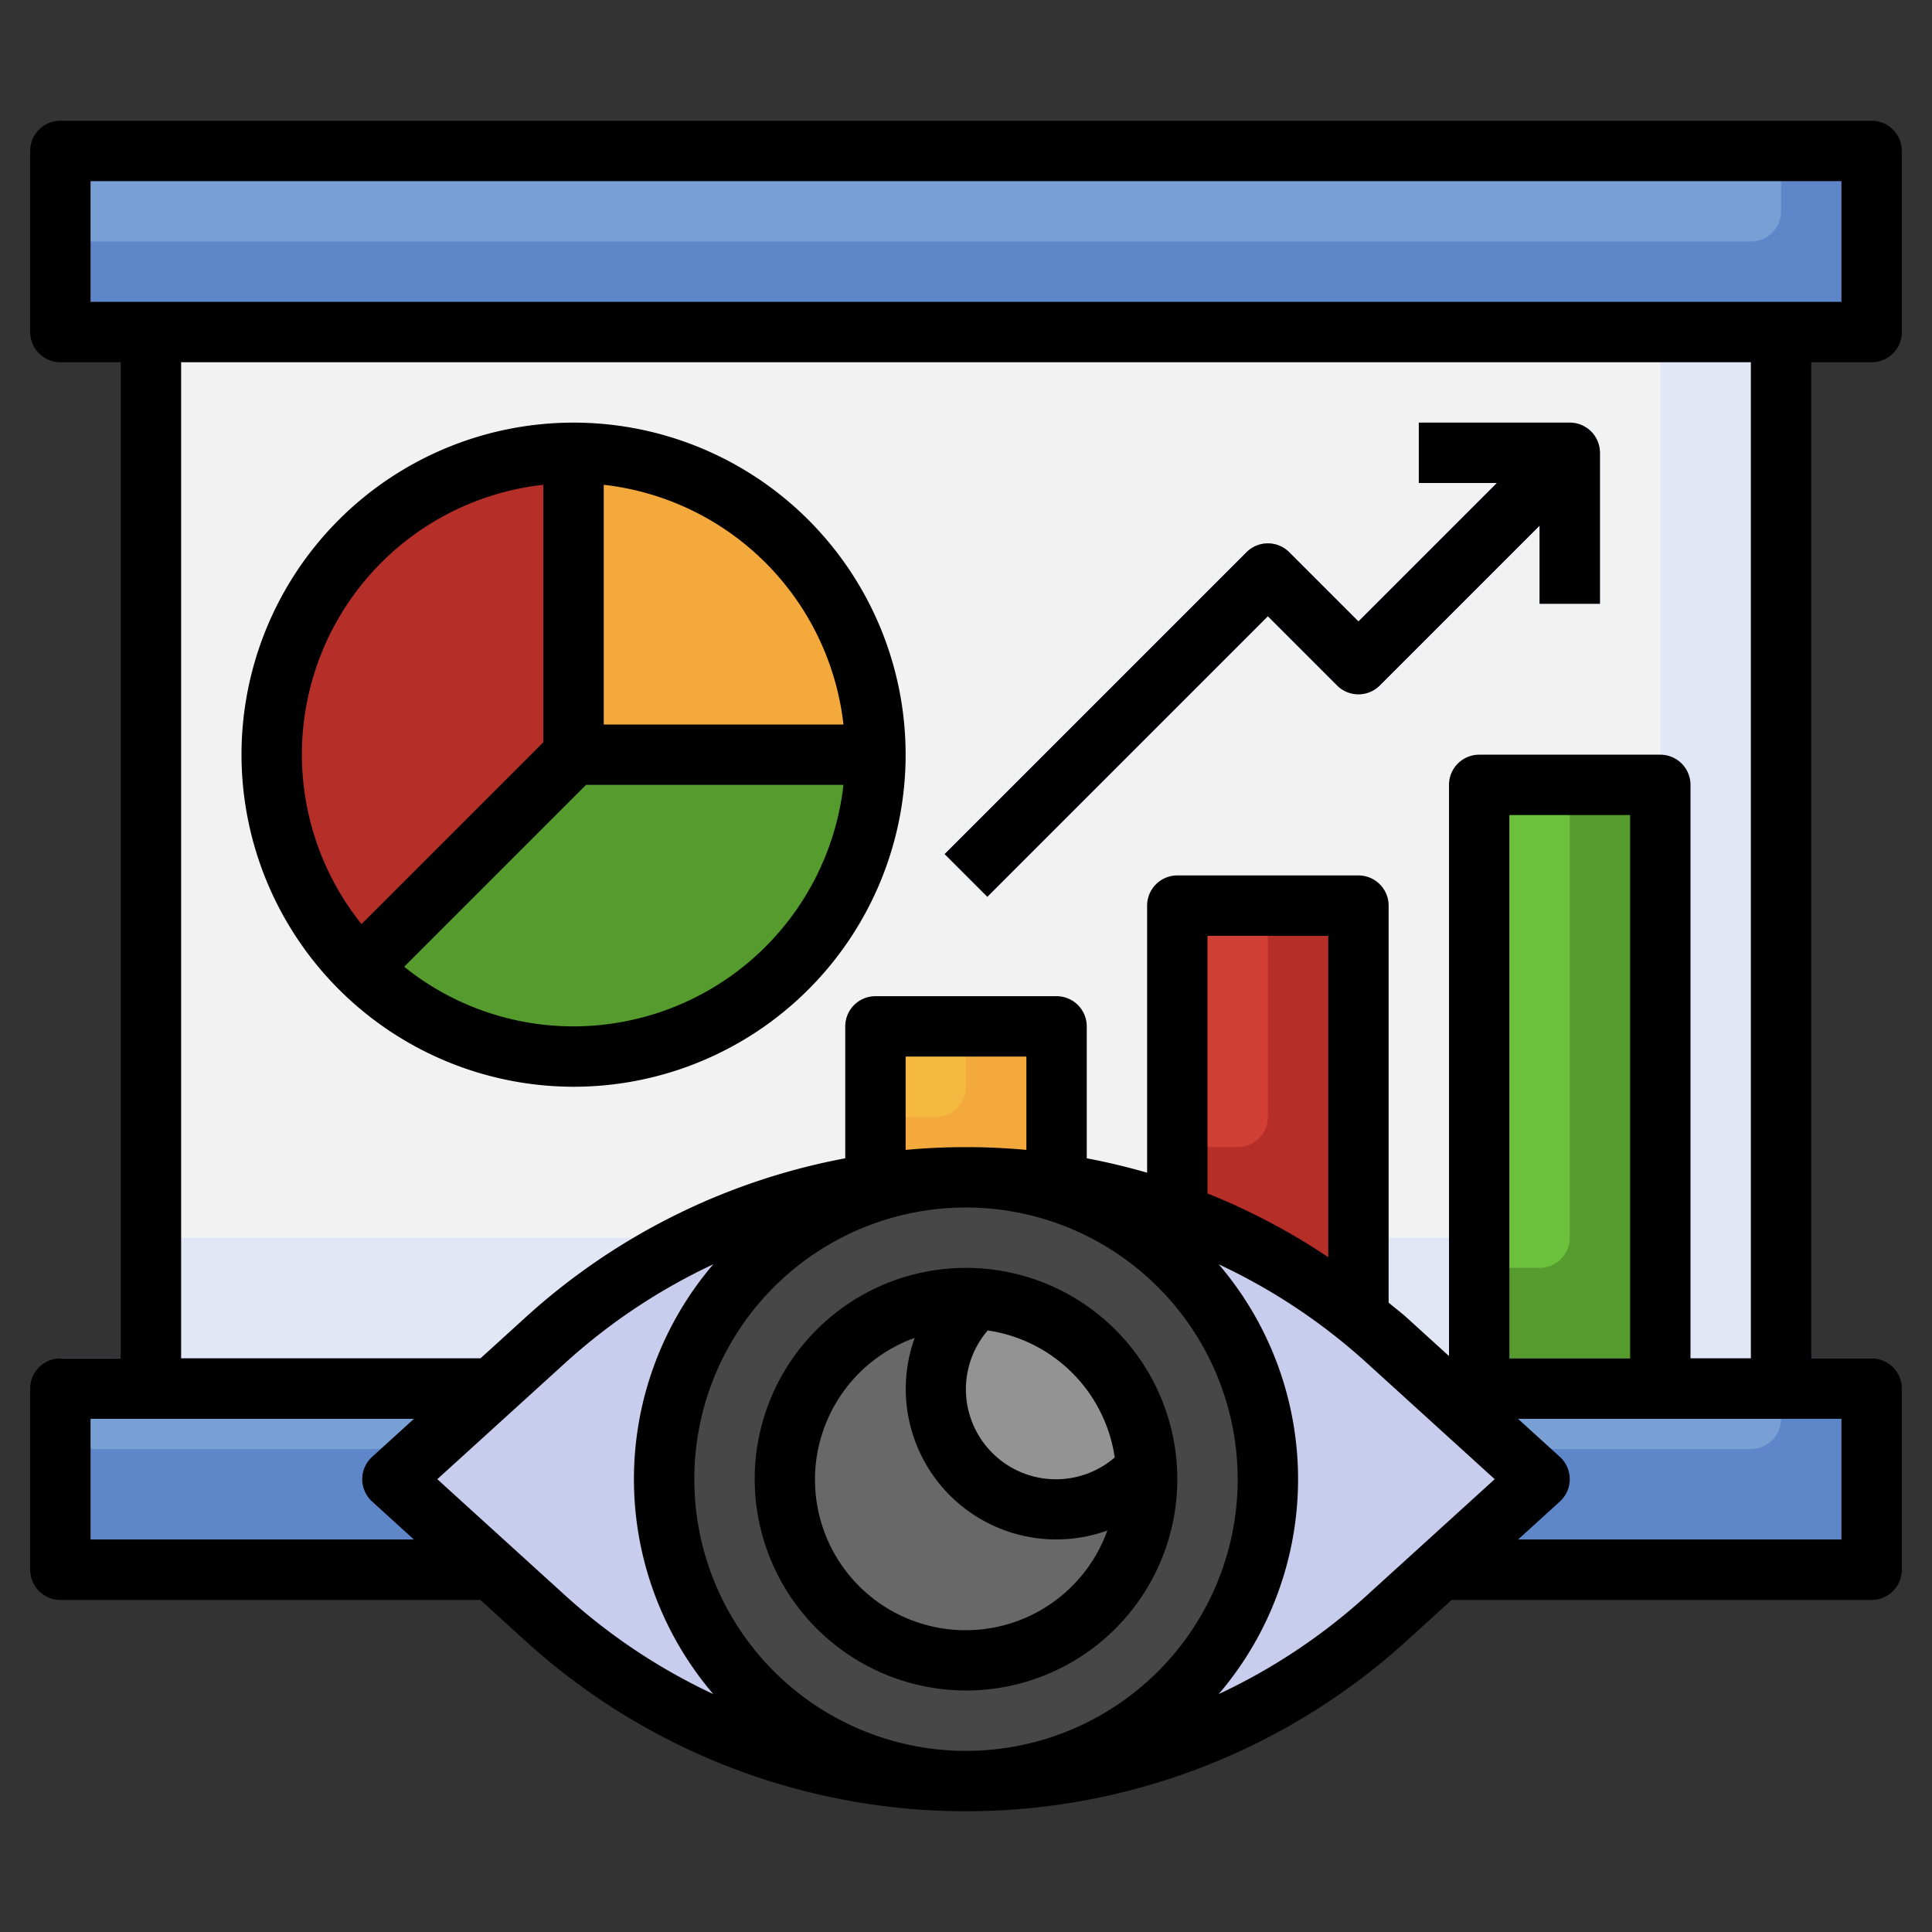
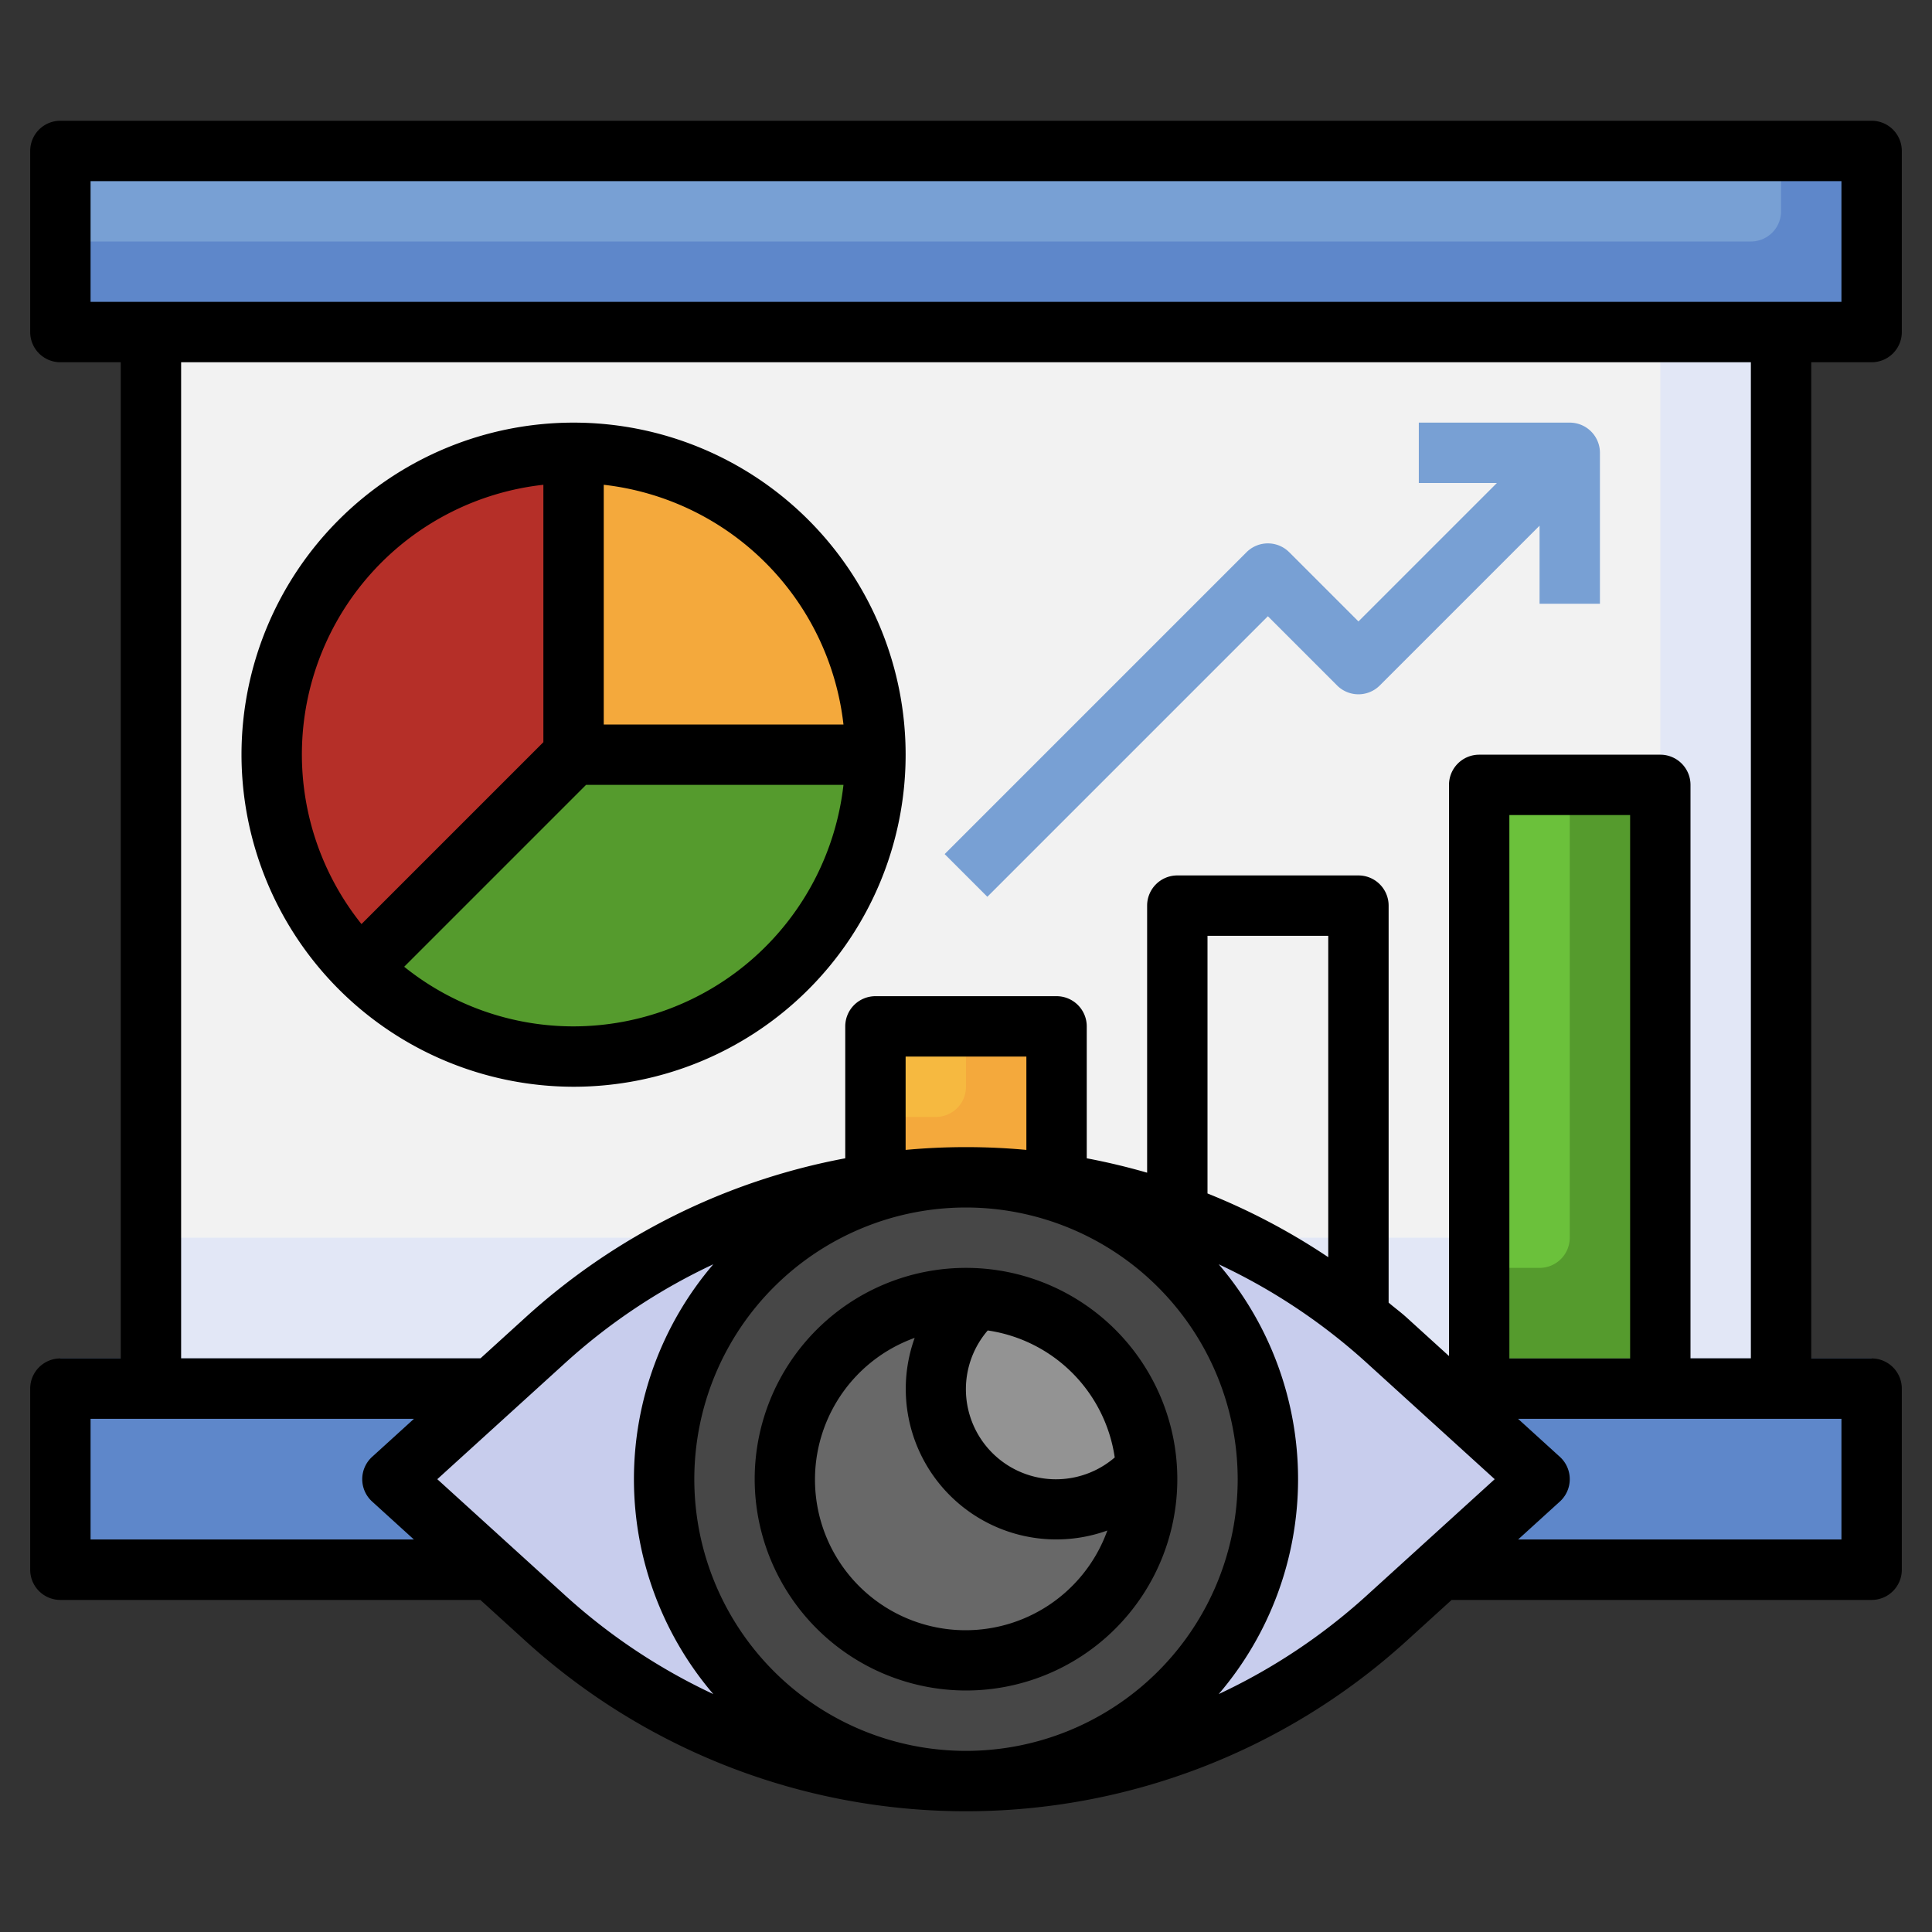
<svg xmlns="http://www.w3.org/2000/svg" id="Layer_3" height="512" viewBox="0 0 64 64" width="512" data-name="Layer 3">
  <rect x="0" y="0" width="64" height="64" fill="#333333" stroke="none" />
  <path d="m5 11h54v34h-54z" fill="#e2e7f6" />
  <path d="m5 11h50v30h-50z" fill="#f2f2f2" />
  <path d="m35 40v-6h-6v6" fill="#f4a93c" />
  <path d="m32 36v-2h-3v3h2a1 1 0 0 0 1-1z" fill="#f6b940" />
-   <path d="m45 45v-15h-6v15" fill="#b52f28" />
-   <path d="m42 37v-7h-3v8h2a1 1 0 0 0 1-1z" fill="#d23f34" />
  <path d="m2 45h60v6h-60z" fill="#5e87ca" />
-   <path d="m59 47v-2h-57v3h56a1 1 0 0 0 1-1z" fill="#78a0d4" />
  <path d="m51 49-5.08 4.619a20.7 20.7 0 0 1 -13.92 5.381 20.7 20.7 0 0 1 -13.92-5.381l-5.08-4.619 5.08-4.619a20.7 20.7 0 0 1 13.92-5.381 20.7 20.7 0 0 1 13.92 5.381z" fill="#c8cded" />
  <circle cx="32" cy="49" fill="#474747" r="10" />
  <circle cx="32" cy="49" fill="#686868" r="6" />
  <path d="m37.991 48.656a4 4 0 1 1 -5.648-5.646 6 6 0 0 1 5.647 5.646z" fill="#939393" />
  <circle cx="19" cy="25" fill="#b52f28" r="10" />
  <path d="m29 25a10 10 0 0 1 -17.071 7.071l7.071-7.071z" fill="#559b2d" />
  <path d="m29 25h-10v-10a10 10 0 0 1 10 10z" fill="#f4a93c" />
  <path d="m2 5h60v6h-60z" fill="#5e87ca" />
  <path d="m59 7v-2h-57v3h56a1 1 0 0 0 1-1z" fill="#78a0d4" />
  <path d="m52 14h-5v2h2.586l-4.586 4.586-2.293-2.293a1 1 0 0 0 -1.414 0l-10 10 1.414 1.414 9.293-9.293 2.293 2.293a1 1 0 0 0 1.414 0l5.293-5.293v2.586h2v-5a1 1 0 0 0 -1-1z" fill="#78a0d4" />
  <path d="m55 45v-19h-6v19" fill="#559b2d" />
  <path d="m52 41v-15h-3v16h2a1 1 0 0 0 1-1z" fill="#6bc13b" />
  <path d="m62 12a1 1 0 0 0 1-1v-6a1 1 0 0 0 -1-1h-60a1 1 0 0 0 -1 1v6a1 1 0 0 0 1 1h2v33h-2a1 1 0 0 0 -1 1v6a1 1 0 0 0 1 1h13.913l1.494 1.358a21.693 21.693 0 0 0 29.186 0l1.494-1.358h13.913a1 1 0 0 0 1-1v-6a1 1 0 0 0 -1-1h-2v-33zm-59-6h58v4h-58zm0 45v-4h10.713l-1.386 1.26a1 1 0 0 0 0 1.48l1.386 1.26zm11.486-2 4.267-3.878a19.707 19.707 0 0 1 4.876-3.241 10.953 10.953 0 0 0 0 14.238 19.707 19.707 0 0 1 -4.876-3.241zm19.514-10.908q-.993-.092-2-.092t-2 .092v-3.092h4zm10 3.554a21.638 21.638 0 0 0 -4-2.111v-8.535h4zm-3 7.354a9 9 0 1 1 -9-9 9.01 9.01 0 0 1 9 9zm4.247 3.878a19.707 19.707 0 0 1 -4.876 3.241 10.953 10.953 0 0 0 0-14.238 19.707 19.707 0 0 1 4.876 3.241l4.267 3.878zm8.753-7.878h-4v-18h4zm7 6h-10.713l1.386-1.26a1 1 0 0 0 0-1.48l-1.386-1.26h10.713zm-3-6h-2v-19a1 1 0 0 0 -1-1h-6a1 1 0 0 0 -1 1v18.921l-1.407-1.279c-.191-.174-.4-.325-.593-.491v-13.151a1 1 0 0 0 -1-1h-6a1 1 0 0 0 -1 1v8.847q-.987-.285-2-.477v-4.37a1 1 0 0 0 -1-1h-6a1 1 0 0 0 -1 1v4.37a21.664 21.664 0 0 0 -10.593 5.272l-1.494 1.358h-9.913v-33h52z" />
  <path d="m19 36a11 11 0 1 0 -11-11 11.013 11.013 0 0 0 11 11zm0-2a8.948 8.948 0 0 1 -5.611-1.975l6.025-6.025h8.527a9.01 9.01 0 0 1 -8.941 8zm8.941-10h-7.941v-7.941a9.012 9.012 0 0 1 7.941 7.941zm-9.941-7.941v8.527l-6.025 6.025a8.986 8.986 0 0 1 6.025-14.552z" />
-   <path d="m42 20.414 2.293 2.293a1 1 0 0 0 1.414 0l5.293-5.293v2.586h2v-5a1 1 0 0 0 -1-1h-5v2h2.586l-4.586 4.586-2.293-2.293a1 1 0 0 0 -1.414 0l-10 10 1.414 1.414z" />
  <path d="m32 56a7 7 0 1 0 -7-7 7.009 7.009 0 0 0 7 7zm4.927-7.72a2.983 2.983 0 0 1 -4.207-4.207 4.981 4.981 0 0 1 4.207 4.207zm-6.627-3.961a4.986 4.986 0 0 0 6.382 6.381 4.989 4.989 0 1 1 -6.382-6.381z" />
</svg>